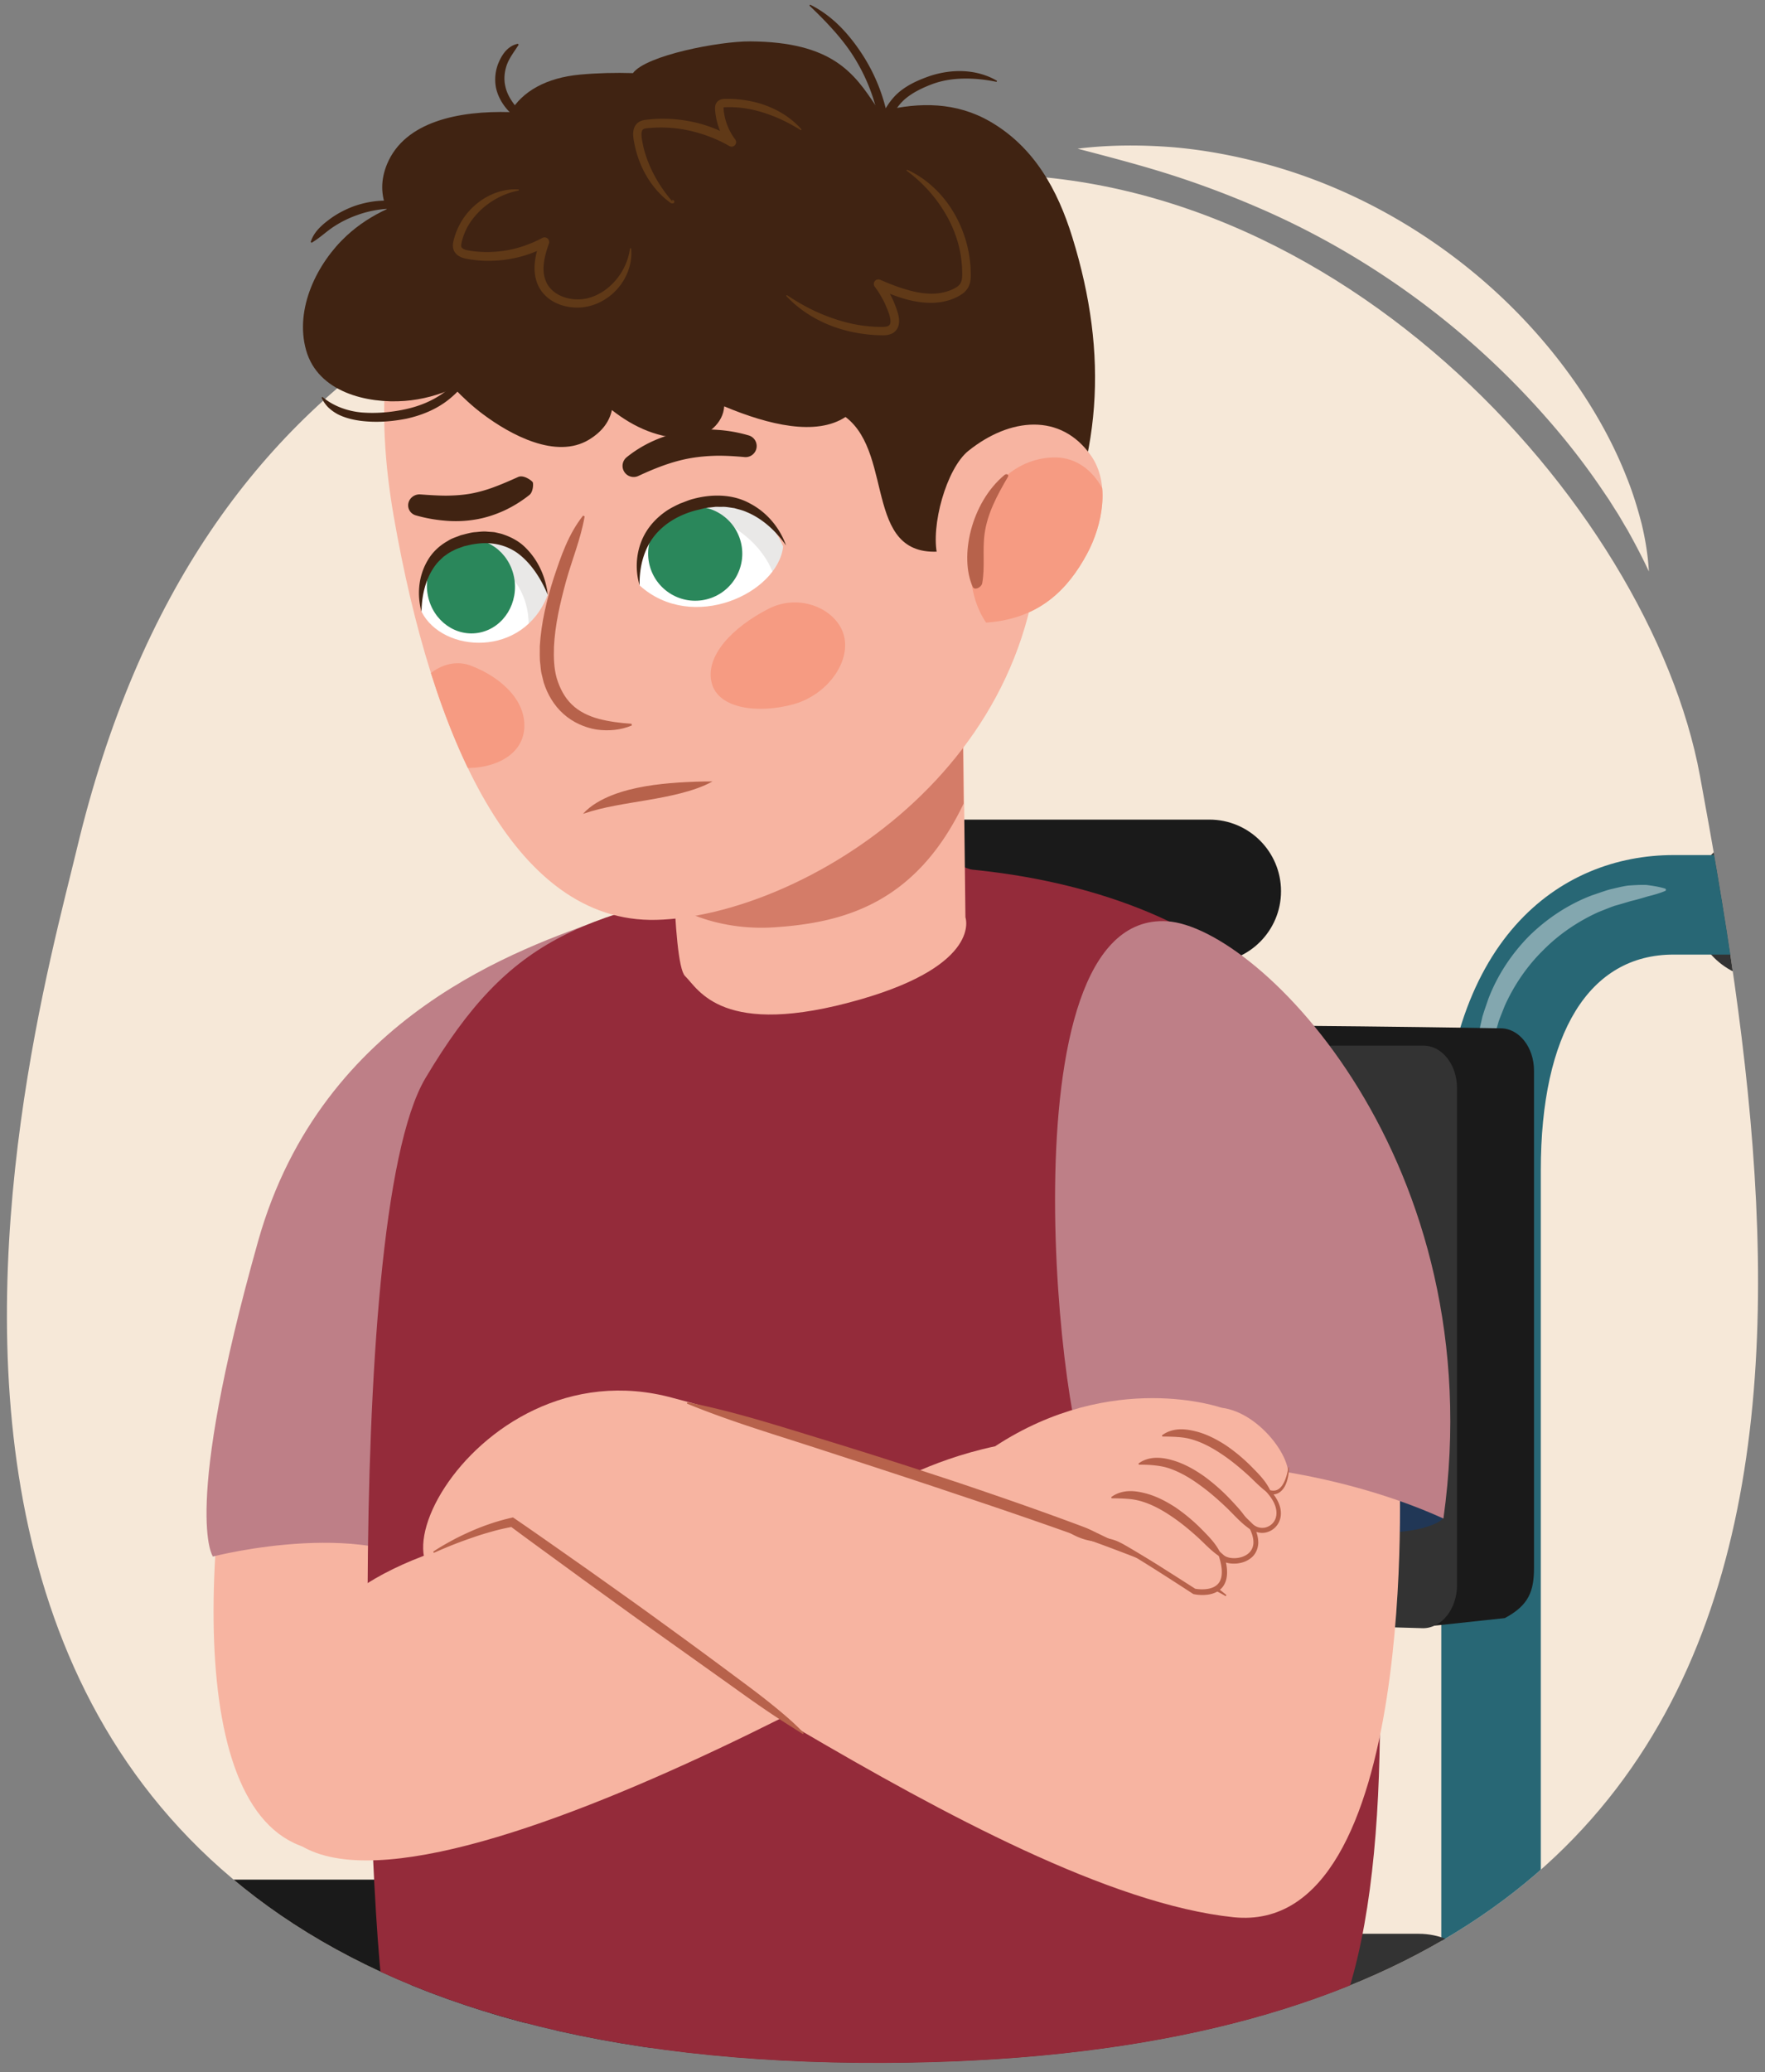
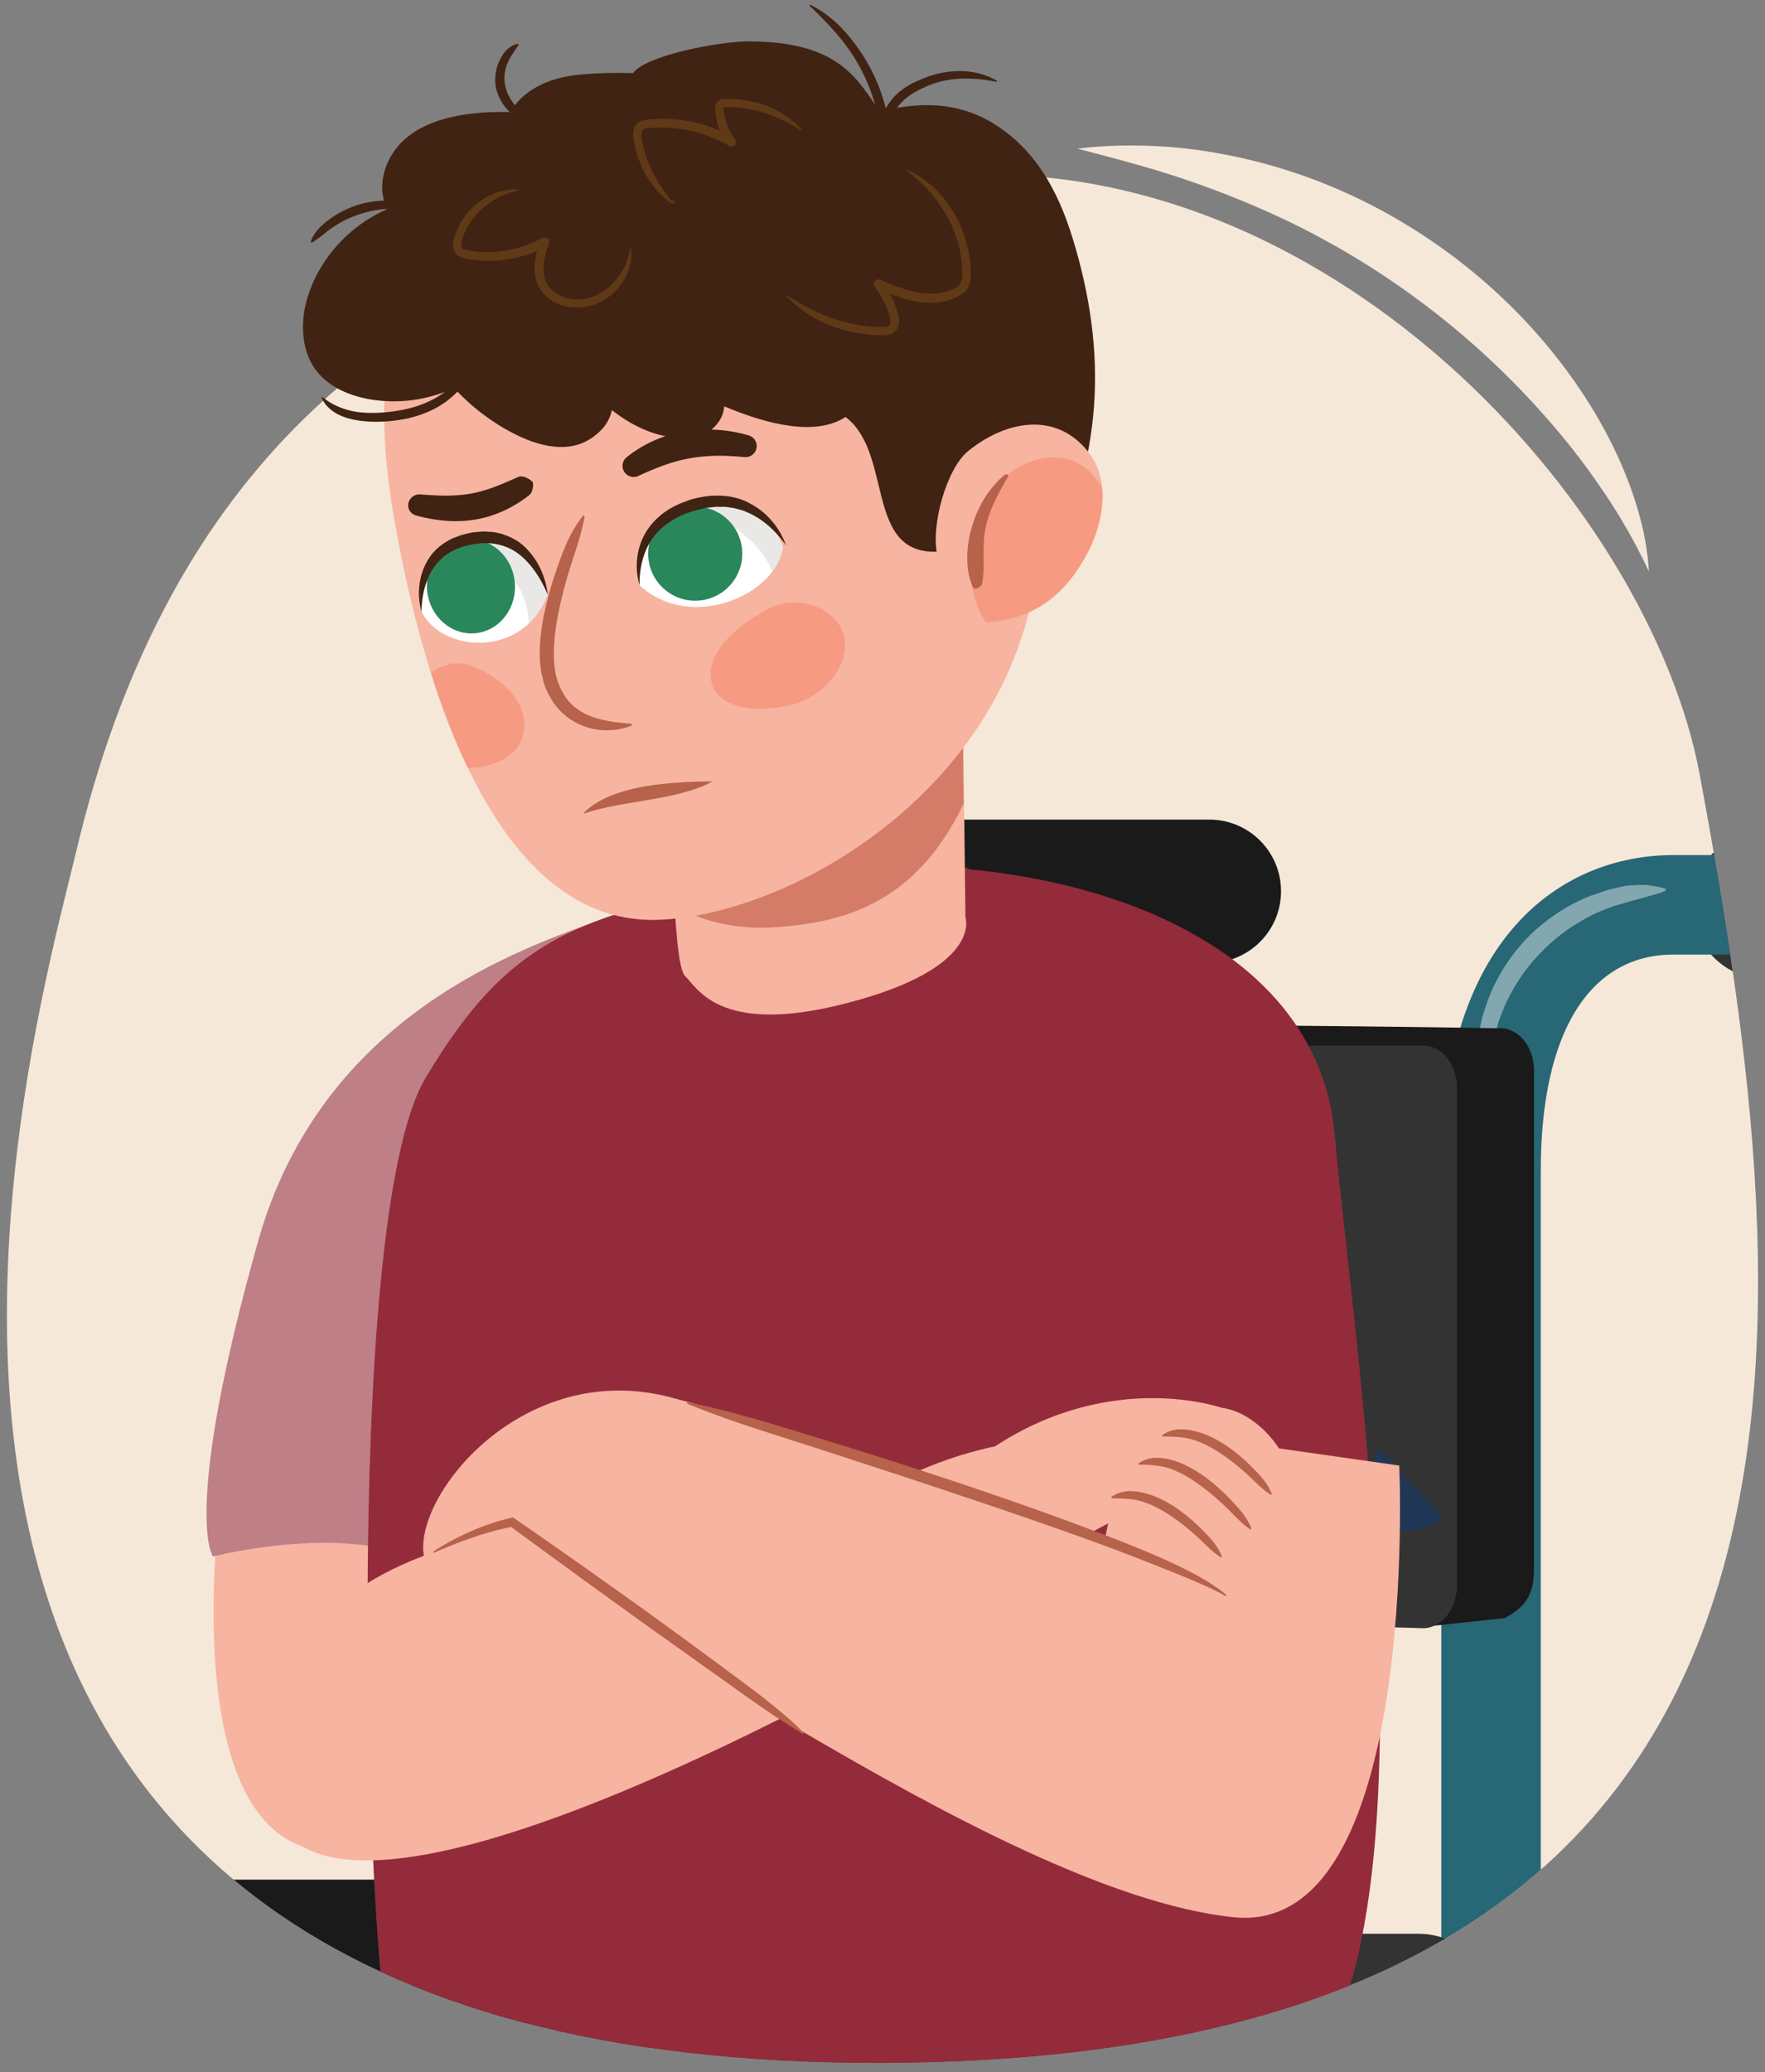
<svg xmlns="http://www.w3.org/2000/svg" xmlns:xlink="http://www.w3.org/1999/xlink" version="1.1" id="artwork" x="0" y="0" width="380" height="446" xml:space="preserve">
  <rect width="100%" height="100%" fill="#808080" stroke="none" />
  <switch>
    <g>
      <defs>
        <path id="SVGID_1_" d="M366 167c-10.786-58.555-80.867-136-164-129-80.866 6.809-159 34-185.444 144.664C6.2 225.999-57 442 185 444c223.997 1.851 202-163 181-277z" />
      </defs>
      <use xlink:href="#SVGID_1_" overflow="visible" fill="#f6e8d8" />
      <clipPath id="SVGID_00000112605406994422324630000018078137023001012877_">
        <use xlink:href="#SVGID_1_" overflow="visible" />
      </clipPath>
      <g clip-path="url(#SVGID_00000112605406994422324630000018078137023001012877_)">
        <path transform="rotate(-180 197.4 538.096)" fill="#333" d="M72.499 484.327h249.803v107.538H72.499z" />
        <path transform="rotate(-180 197.4 542.245)" fill="#1a1a1a" d="M72.499 492.625h249.803v99.24H72.499z" />
        <path d="M380.372 210.816h76.668c8.873 0 16.066-7.192 16.066-16.066s-7.192-16.066-16.066-16.066h-76.668c-8.873 0-16.066 7.192-16.066 16.066s7.192 16.066 16.066 16.066z" fill="#333" />
        <path d="M72.499 602.575h.039l245.815-.865c5.915-.02 10.693-4.833 10.672-10.748-.02-5.902-4.813-10.672-10.709-10.672h-.039l-245.815.865c-5.915.02-10.693 4.833-10.672 10.748.02 5.901 4.812 10.672 10.709 10.672z" fill="#286775" />
        <path d="M72.5 780.165c5.915 0 10.71-4.795 10.71-10.71v-195.44c0-5.915-4.795-10.71-10.71-10.71s-10.71 4.795-10.71 10.71v195.44c0 5.915 4.795 10.71 10.71 10.71z" fill="#286775" />
        <path d="M72.5 699.836h248.52c5.915 0 10.71-4.795 10.71-10.71s-4.795-10.71-10.71-10.71H72.5c-5.915 0-10.71 4.795-10.71 10.71s4.795 10.71 10.71 10.71z" fill="#286775" />
        <path d="M321.02 717.687c5.915 0 10.71-4.795 10.71-10.71V251.874c0-29.496 10.41-46.413 28.562-46.413h17.417c5.915 0 10.71-4.795 10.71-10.71 0-5.915-4.795-10.71-10.71-10.71h-17.417c-24.163 0-49.983 17.82-49.983 67.834v455.103c.001 5.914 4.796 10.709 10.711 10.709z" fill="#286775" />
        <path d="M121.617 448.353H305.44c8.873 0 16.066-7.192 16.066-16.066s-7.192-16.066-16.066-16.066H121.617c-8.873 0-16.066 7.192-16.066 16.066s7.192 16.066 16.066 16.066z" fill="#333" />
        <path d="M-11.55 792.653c5.013 0 9.489-3.536 10.496-8.64l29.902-151.505c.032-.163.061-.328.086-.493 3.317-22.224 19.756-30.142 34.034-30.142h41.099c5.915 0 10.71-4.795 10.71-10.71 0-5.915-4.795-10.71-10.71-10.71H62.968c-28.623 0-50.767 19.337-55.182 48.144L-22.07 779.866c-1.146 5.803 2.63 11.436 8.434 12.581a10.79 10.79 0 002.086.206z" fill="#286775" />
        <path d="M72.5 602.575c5.915 0 10.71-4.795 10.71-10.71V471.56c0-15.749 12.813-28.562 28.562-28.562 5.915 0 10.71-4.795 10.71-10.71 0-5.915-4.795-10.71-10.71-10.71-27.56 0-49.983 22.422-49.983 49.983v120.304c.001 5.914 4.796 10.71 10.711 10.71z" fill="#286775" />
        <path d="M358.474 191.252c-1.293-.399-2.624-.603-3.969-.774-1.335-.048-2.677.032-4.021.133-1.328.188-2.628.546-3.942.84-1.291.374-2.554.846-3.836 1.271-5.05 1.918-9.663 4.973-13.523 8.774-3.798 3.865-6.839 8.482-8.757 13.53-.425 1.281-.897 2.544-1.271 3.834-.299 1.312-.635 2.617-.814 3.945-.09 1.345-.174 2.684-.121 4.018.157 1.342.358 2.672.721 3.964a.271.271 0 00.514.026l.01-.026c.492-1.274.823-2.511 1.11-3.735l.546-1.808.463-1.798c.36-1.181.736-2.35 1.055-3.531.4-1.157.89-2.283 1.324-3.423 2.012-4.452 4.796-8.543 8.265-11.953 3.415-3.466 7.51-6.236 11.96-8.248 1.139-.434 2.264-.924 3.421-1.324 1.18-.324 2.354-.679 3.535-1.03 1.197-.272 2.39-.628 3.603-.997 1.221-.301 2.456-.634 3.73-1.163l.024-.01a.274.274 0 00.148-.358.288.288 0 00-.175-.157zM15.026 627.254c.785-1.196 1.374-2.408 1.932-3.617.56-1.207 1.164-2.384 1.657-3.591 1.054-2.386 2.081-4.773 3.399-7.006 2.592-4.473 5.748-8.6 9.539-12.043 3.726-3.507 8.077-6.322 12.791-8.34 1.183-.493 2.41-.876 3.616-1.325 1.235-.352 2.487-.648 3.723-1.049 1.258-.295 2.523-.6 3.797-.998 1.287-.284 2.585-.609 3.918-1.097l.022-.008a.27.27 0 00-.022-.516c-1.35-.367-2.735-.574-4.131-.735a45.775 45.775 0 00-4.185.105 53.318 53.318 0 00-4.118.799c-1.334.42-2.695.782-4.013 1.26-5.292 1.905-10.157 4.956-14.314 8.74a47.82 47.82 0 00-10.022 13.372c-1.262 2.481-2.37 5.037-3.185 7.683-.334 1.347-.683 2.688-.847 4.065-.109 1.393-.186 2.783-.067 4.189a.274.274 0 00.501.129l.009-.017zM69.191 468.324c.529-1.274.862-2.509 1.163-3.73.369-1.212.725-2.406.997-3.603.351-1.181.706-2.355 1.03-3.535.4-1.156.89-2.281 1.324-3.421 2.012-4.45 4.782-8.545 8.248-11.96 3.41-3.469 7.501-6.253 11.953-8.265 1.14-.434 2.266-.924 3.423-1.324 1.182-.319 2.35-.695 3.531-1.055l1.798-.463 1.808-.546c1.224-.287 2.461-.618 3.735-1.11l.025-.009a.271.271 0 00-.025-.515c-1.292-.363-2.622-.564-3.964-.721-1.334-.052-2.673.032-4.018.121-1.328.18-2.633.516-3.945.815-1.29.374-2.553.846-3.834 1.271-5.048 1.918-9.665 4.959-13.53 8.757-3.8 3.861-6.856 8.473-8.774 13.523-.425 1.281-.897 2.545-1.271 3.836-.294 1.314-.651 2.614-.84 3.942-.1 1.344-.181 2.687-.132 4.021.171 1.345.375 2.677.774 3.969a.275.275 0 00.514.026l.01-.024z" fill="#83a7af" />
        <g>
          <path transform="rotate(-180 13.495 521.553)" fill="#333" d="M-104.108 477.872h235.207v87.361h-235.207z" />
          <path d="M131.099 565.233v-79.896h-235.207v79.896h235.207" />
          <path d="M186.819 207.24h73.566c8.515 0 15.415-6.902 15.415-15.416s-6.901-15.416-15.415-15.416h-73.566c-8.515 0-15.415 6.902-15.415 15.416s6.901 15.416 15.415 15.416z" fill="#1a1a1a" />
          <path d="M-104.108 575.51h.036l231.38-.83c5.676-.02 10.261-4.638 10.241-10.314-.02-5.663-4.619-10.241-10.276-10.241h-.038l-231.38.83c-5.676.02-10.261 4.638-10.241 10.314.021 5.663 4.62 10.241 10.278 10.241z" fill="#286775" />
          <path fill="#286775" d="M-114.385 554.956h20.555v98.878h-20.555z" />
          <path d="M-104.108 754.276c5.676 0 10.277-4.601 10.277-10.277v-90.165h223.698c5.676 0 10.277-4.601 10.277-10.277V299.424c0-5.676-4.601-10.277-10.277-10.277-5.676 0-10.277 4.601-10.277 10.277v333.855h-223.698c-5.676 0-10.277 4.601-10.277 10.277v100.442c0 5.676 4.601 10.278 10.277 10.278z" fill="#1a444d" />
          <path d="M129.867 331.122c5.676 0 10.277-4.601 10.277-10.277v-80.628c0-23.511 10.502-38.116 27.406-38.116h16.714c5.676 0 10.277-4.601 10.277-10.277s-4.601-10.277-10.277-10.277H167.55c-23.873 0-47.961 18.142-47.961 58.671v80.628c.001 5.675 4.602 10.276 10.278 10.276z" fill="#286775" />
          <path d="M-56.978 435.39h171.897c8.515 0 15.415-6.901 15.415-15.415s-6.901-15.415-15.415-15.415H-56.978c-8.515 0-15.415 6.901-15.415 15.415s6.9 15.415 15.415 15.415z" fill="#1a1a1a" />
          <path d="M-104.108 575.51c5.676 0 10.277-4.601 10.277-10.277V457.658c0-15.112 12.294-27.406 27.406-27.406 5.676 0 10.277-4.601 10.277-10.277 0-5.676-4.601-10.277-10.277-10.277-26.445 0-47.961 21.516-47.961 47.961v107.575c.001 5.675 4.602 10.276 10.278 10.276z" fill="#286775" />
          <path d="M164.125 188.467c-1.24-.383-2.518-.579-3.809-.743-1.281-.046-2.569.031-3.859.127-1.274.181-2.522.524-3.782.806-1.238.359-2.451.812-3.68 1.22-4.846 1.84-9.272 4.772-12.976 8.419-3.644 3.709-6.562 8.139-8.403 12.983-.407 1.229-.86 2.441-1.22 3.679-.287 1.259-.609 2.511-.782 3.785-.086 1.291-.167 2.576-.117 3.856.151 1.288.344 2.564.692 3.804a.26.26 0 00.493.024l.01-.025c.472-1.222.789-2.409 1.065-3.584.358-1.164.696-2.312.967-3.46.345-1.133.707-2.255 1.012-3.389.384-1.11.854-2.19 1.271-3.284 1.93-4.272 4.602-8.197 7.931-11.469 3.277-3.326 7.206-5.984 11.476-7.914 1.093-.417 2.173-.887 3.282-1.271 1.132-.311 2.258-.651 3.392-.988 1.149-.261 2.294-.602 3.457-.957 1.172-.288 2.357-.608 3.579-1.116l.023-.01a.263.263 0 00-.022-.493zM-107.282 454.554c.507-1.222.827-2.407 1.116-3.579.354-1.163.695-2.308.957-3.457.337-1.133.677-2.26.988-3.392.384-1.11.854-2.189 1.271-3.282 1.931-4.27 4.588-8.199 7.914-11.476 3.272-3.328 7.197-6 11.469-7.931 1.094-.417 2.174-.887 3.284-1.271 1.134-.306 2.255-.667 3.388-1.012a54.155 54.155 0 003.46-.968c1.174-.275 2.361-.593 3.584-1.065l.024-.009a.26.26 0 00-.024-.494c-1.24-.348-2.516-.541-3.804-.692-1.28-.05-2.565.03-3.856.117-1.274.172-2.527.495-3.785.782-1.238.359-2.45.812-3.679 1.22-4.844 1.84-9.274 4.759-12.983 8.403-3.647 3.704-6.578 8.13-8.419 12.976-.407 1.229-.86 2.442-1.219 3.68-.282 1.261-.625 2.508-.806 3.782-.096 1.29-.174 2.578-.127 3.859.164 1.291.36 2.568.743 3.809a.262.262 0 00.493.024l.011-.024z" fill="#83a7af" />
          <path d="M-176.577 750.676c4.687 0 8.885-3.291 9.855-8.063l28.263-138.952a8.22 8.22 0 00.092-.521c3.119-20.889 18.57-28.332 31.991-28.332h32.725c5.561 0 10.067-4.507 10.067-10.067s-4.507-10.067-10.067-10.067h-32.725c-26.894 0-47.704 18.161-51.864 45.222L-186.452 738.6c-1.11 5.448 2.41 10.763 7.859 11.871.676.139 1.351.205 2.016.205z" fill="#286775" />
          <path d="M-151.439 598.666c.738-1.124 1.292-2.263 1.816-3.4.526-1.134 1.094-2.241 1.558-3.375.991-2.242 1.956-4.486 3.195-6.585 2.437-4.205 5.403-8.084 8.966-11.319 3.502-3.296 7.592-5.942 12.023-7.839 1.112-.463 2.265-.824 3.399-1.246 1.163-.322 2.332-.633 3.499-.986 1.182-.277 2.372-.564 3.569-.938 1.209-.267 2.43-.573 3.683-1.031l.021-.008a.255.255 0 00-.02-.485c-1.269-.345-2.571-.539-3.883-.691a43.161 43.161 0 00-3.934.099c-1.289.23-2.594.434-3.871.751-1.254.395-2.533.735-3.772 1.185-4.974 1.791-9.547 4.659-13.454 8.215a44.943 44.943 0 00-9.42 12.569c-1.186 2.332-2.227 4.735-2.994 7.222-.314 1.266-.642 2.526-.796 3.821-.102 1.309-.175 2.616-.063 3.937a.258.258 0 00.471.121l.007-.017z" fill="#83a7af" />
        </g>
        <g>
          <path d="M123.97 336.19l184.859 13.71 15.149-1.626c5.135-2.742 6.291-5.745 6.291-10.82v-107.01c0-5.075-3.251-9.157-7.262-9.117 0 0-190.723-3.463-202.044 4.618l-4.255 101.129c0 5.074 3.252 9.156 7.262 9.116z" fill="#1a1a1a" />
          <path d="M123.97 345.115l182.456 5.334c4.011-.04 7.262-4.186 7.262-9.261v-107.01c0-5.075-3.251-9.157-7.262-9.117l-182.456.022c-4.011.04-7.262 4.186-7.262 9.261v101.655c0 5.074 3.252 9.156 7.262 9.116z" fill="#333" />
        </g>
        <g>
          <path d="M78.952 397.537c-36.036 9.173-37.984-48.778-27.271-103.257 11.969-60.862 60.385-82.001 60.385-82.001 9.615 6.588-12.591 124.912-12.591 124.912s-9.322 57.495-20.523 60.346z" fill="#f7b4a1" />
          <path d="M45.837 335.023s35.062-9.122 50.448 4.657c7.099 6.358 37.245-143.25 33.312-141.809-16.557 6.064-60.175 20.133-74.02 69.249-16.508 58.558-9.74 67.903-9.74 67.903z" fill="#be7f87" />
          <path d="M91.613 232.028c18.505-31.048 33.557-35.624 77.916-43.538 44.359-7.914 113.499 6.172 117.848 55.935 4.349 49.763 30.55 212.075-26.855 213.277S88.16 445.985 83.811 436.959c-4.348-9.027-10.703-173.882 7.802-204.931z" fill="#942b3a" />
          <path d="M93.34 334.1s115.596-22.137 129.539-18.34.349 23.683.349 23.683-130.245 79.984-159.96 56.759c0 0-21.159-44.232 30.072-62.102z" fill="#f7b4a1" />
          <path d="M146.549 190.064c-7.561 7.061-14.642 14.067-10.938 21.921 3.704 7.855 19.614 21.051 48.539 13.643 28.925-7.409 36.415-26.369 32.721-32.659-9.965-16.971-70.322-2.905-70.322-2.905z" fill="#942b3a" />
          <path d="M144.7 171.222s-.087 36.078 2.789 38.855c2.876 2.777 7.883 13.626 37.74 5.039 26.3-7.564 22.626-17.685 22.626-17.685l-.546-47.253-62.609 21.044z" fill="#f7b4a1" />
          <path d="M144.671 177.848s-.002.818.005 2.195c.814-.917 1.761-1.974 2.825-3.146l-2.83.951z" fill="none" />
          <path d="M166.757 199.589c14.958-.996 30.442-5.163 40.709-26.628l-.187-16.157-59.779 20.093a396.465 396.465 0 00-2.825 3.146c.014 2.966.065 8.577.256 14.554 2.419 1.886 10.715 5.732 21.826 4.992z" fill="#d47c68" />
          <path d="M286.644 330.442s14.211-.1 19.402-1.48c4.134-1.099 4.65-2.198 4.65-2.198l-13.589-14.913-10.463 18.591z" fill="#213756" />
          <path d="M301.26 315.443s4.62 101.428-35.699 97.211c-53.114-5.555-144.079-77.908-157.595-73.37-37.05 12.44-7.8-50.798 37.05-38.358 35.699 9.258 92.682 31.182 92.682 31.182l5.224-24.997 58.338 8.332z" fill="#f7b4a1" />
-           <path d="M251.291 198.293c19.785 1.234 70.2 51.835 59.475 128.551-25.589-11.624-59.023-14.482-76.05-10.367-5.805-2.881-19.857-120.457 16.575-118.184z" fill="#be7f87" />
+           <path d="M251.291 198.293z" fill="#be7f87" />
          <path d="M262.991 302.999c-.018.008-23.4-8.294-48.75 8.294-14.625 3.11-24.375 9.33-24.375 9.33l39 12.44 34.6-18.419-.475-11.645z" fill="#f7b4a1" />
          <path d="M147.904 302.11c9.572 3.932 19.41 6.808 29.167 10.002 9.76 3.18 19.522 6.348 29.25 9.629 9.74 3.236 19.452 6.57 29.106 10.067 4.828 1.748 9.617 3.607 14.385 5.506 2.39.936 4.763 1.907 7.13 2.9 2.343 1.037 4.728 2.003 6.945 3.343l.159-.25c-.515-.414-1.028-.841-1.56-1.245l-1.643-1.101c-1.101-.728-2.246-1.359-3.386-2.002a108.706 108.706 0 00-7.004-3.434c-4.736-2.104-9.545-3.983-14.362-5.82-9.633-3.681-19.352-7.061-29.093-10.353-9.756-3.24-19.535-6.389-29.351-9.395-9.82-2.986-19.591-6.176-29.67-8.14l-.073.293zM93.406 334.235a93.036 93.036 0 018.426-3.324c1.415-.5 2.849-.927 4.283-1.323 1.432-.411 2.882-.714 4.328-.993l-.652-.144c5.183 3.856 10.421 7.622 15.626 11.441 5.237 3.768 10.445 7.582 15.704 11.311l15.756 11.221c2.626 1.87 5.234 3.766 7.901 5.568 2.647 1.829 5.388 3.521 8.09 5.246l.18-.233c-2.297-2.409-4.805-4.476-7.332-6.514-2.532-2.029-5.134-3.944-7.728-5.87a1423.768 1423.768 0 00-15.618-11.467c-5.212-3.811-10.486-7.521-15.739-11.265-5.283-3.693-10.54-7.43-15.859-11.065l-.32-.219-.332.075c-3.004.677-5.916 1.672-8.728 2.903-1.402.628-2.792 1.278-4.142 2.021-1.351.738-2.691 1.492-3.977 2.362l.133.269z" fill="#b7624b" />
          <g>
            <path d="M262.991 302.999c8.775 1.037 16.778 12.833 13.745 16.4-2.391 2.812-7.309 3.013-11.855-.275s-24.445-12.01-22.365-15.088c2.092-3.095 15.994-1.566 20.475-1.037z" fill="#f7b4a1" />
            <ellipse transform="rotate(-53.309 262.507 318.57)" cx="262.485" cy="318.573" rx="6.785" ry="14.821" fill="#f7b4a1" />
            <ellipse transform="rotate(-53.401 257.57 325.474)" cx="257.578" cy="325.473" rx="6.785" ry="15.452" fill="#f7b4a1" />
-             <path d="M252.748 325.46c7.47 5.393 12.946 11.928 10.812 15.007-3.271 4.722-8.37-.146-17.145-5.33-7.893-4.662-21.523-9.278-19.5-12.44 7.801-8.294 18.364-2.63 25.833 2.763z" fill="#f7b4a1" />
            <path d="M263.083 335.053c-.933-2.498-2.726-4.22-4.437-5.969a38.463 38.463 0 00-5.643-4.694c-2.052-1.319-4.252-2.467-6.644-3.039-1.186-.294-2.419-.486-3.655-.384-1.228.106-2.454.499-3.459 1.273l.075.247c1.208.01 2.298.026 3.387.12a13.67 13.67 0 013.224.586c2.115.655 4.134 1.739 6.046 3.019 1.925 1.268 3.747 2.747 5.509 4.317 1.778 1.569 3.304 3.384 5.413 4.691l.184-.167zM269.44 329.06c-.944-2.585-2.756-4.413-4.485-6.271a41.656 41.656 0 00-5.704-5.04c-2.071-1.453-4.305-2.723-6.754-3.432-1.214-.365-2.49-.593-3.772-.544-1.276.063-2.564.439-3.61 1.23l.075.247c1.246-.005 2.372.03 3.495.162 1.118.122 2.235.327 3.319.727 2.167.779 4.227 1.98 6.165 3.393 1.958 1.387 3.805 2.987 5.592 4.669 1.802 1.682 3.35 3.604 5.493 5.023l.186-.164zM273.808 321.577c-.915-2.483-2.693-4.192-4.389-5.926a37.46 37.46 0 00-5.602-4.645c-2.038-1.302-4.225-2.431-6.601-2.981-1.179-.281-2.401-.468-3.625-.359-1.217.113-2.429.509-3.423 1.278l.075.247c1.199.014 2.279.026 3.359.115 1.075.066 2.148.24 3.197.563 2.097.635 4.102 1.7 5.998 2.963 1.91 1.248 3.717 2.711 5.463 4.265 1.762 1.553 3.272 3.353 5.365 4.647l.183-.167z" fill="#b7624b" />
-             <path d="M277.377 315.808c-.195 1.319-.546 2.645-1.197 3.714-.326.528-.754.959-1.254 1.17-.503.209-1.058.171-1.603.026l-1.279-.34.895 1.067c.696.83 1.32 1.75 1.643 2.764.334 1.002.34 2.093-.109 2.967-.434.879-1.304 1.479-2.224 1.634a3.003 3.003 0 01-2.588-.825l-2.282-2.227 1.51 2.919c.501.968.918 2.011.964 3.043.067 1.03-.31 1.984-1.048 2.609-.73.633-1.722.957-2.702 1.031-.963.07-2.044-.11-2.675-.669l-1.444-1.28.557 1.926c.284.982.508 1.991.51 2.967.009.97-.201 1.91-.765 2.54-.545.648-1.396 1.006-2.292 1.149-.892.142-1.87.108-2.755-.054l.175.073c-4.585-2.938-9.167-5.866-13.846-8.65-1.18-.669-2.328-1.425-3.689-1.891-1.345-.442-2.722-.551-4.025-.667a16.481 16.481 0 01-3.819-.785c-1.24-.425-2.437-1.024-3.622-1.684l-.077.127c2.073 1.824 4.715 3.035 7.416 3.32 1.334.204 2.634.285 3.835.71 1.178.414 2.329 1.162 3.495 1.837 4.633 2.796 9.204 5.756 13.763 8.716l.088.057.087.017a9.32 9.32 0 003.138.088c1.038-.16 2.158-.57 2.972-1.512.824-.945 1.075-2.262 1.051-3.409-.015-1.173-.275-2.271-.587-3.326l-.886.646c1.093.905 2.319.988 3.471.928 1.155-.102 2.327-.471 3.29-1.308.983-.815 1.534-2.262 1.419-3.572-.076-1.32-.574-2.478-1.125-3.534l-.772.692c.913.883 2.211 1.278 3.412 1.059a4.069 4.069 0 002.916-2.193c.613-1.193.553-2.656.11-3.815-.424-1.188-1.145-2.162-1.915-3.026l-.384.726c.662.17 1.414.144 2.066-.185.65-.336 1.127-.921 1.453-1.541.33-.624.523-1.301.658-1.976.133-.677.208-1.359.207-2.048l-.137-.005z" fill="#b7624b" />
          </g>
        </g>
      </g>
      <defs>
        <path id="SVGID_00000071532528488185130510000011550599131705366947_" d="M84.788 111.249c8.196 47.033 25.682 87.529 56.555 86.739 30.873-.79 85.394-32.931 82.469-90.297-2.386-46.805-25.873-88.874-80.49-82.827-52.205 5.78-66.574 40.244-58.534 86.385z" />
      </defs>
      <use xlink:href="#SVGID_00000071532528488185130510000011550599131705366947_" overflow="visible" fill="#f7b4a1" />
      <clipPath id="SVGID_00000080923158663206020080000017486709665523110324_">
        <use xlink:href="#SVGID_00000071532528488185130510000011550599131705366947_" overflow="visible" />
      </clipPath>
      <path d="M88.53 152.204c-.766 6.041 3.973 12.307 10.185 12.991 6.216.68 13.341-1.86 14.106-7.902.764-6.044-4.445-11.294-11.336-13.984-5.868-2.294-12.193 2.848-12.955 8.895z" clip-path="url(#SVGID_00000080923158663206020080000017486709665523110324_)" fill="#f69b82" />
      <path d="M74.599 50.76c2.639-2.447 5.571-4.303 8.682-5.745-1.253-2.933-1.412-6.234.09-9.788 3.838-9.078 15.396-11.413 26.463-11.1 2.631-4.442 7.739-7.407 15.111-8.076 3.748-.34 7.534-.429 11.328-.315 2.81-3.818 18.566-6.87 25.246-6.827 17.635.113 22.354 6.807 27.022 13.85.413.624 1.246.664 1.749 1.06 7.684-1.838 15.57-1.887 22.876 2.343 9.498 5.499 14.551 14.701 17.719 24.954 7.842 25.379 6.397 48.038-5.583 71.45-3.393 6.63-13.039 6.337-15.751 1.263-2.348-.576-2.092-5.872-5.243-5.355-18.89 3.099-11.41-20.517-22.27-28.723-6.309 4.133-16.474 1.755-26.118-2.289-.028.216-.046.431-.08.648-.55 3.498-4.266 6.203-7.566 6.25-6.269.088-11.661-2.269-16.536-6.097-.521 2.426-2.033 4.604-4.902 6.353-7.11 4.334-16.978-1.06-22.861-5.464-2.257-1.69-4.304-3.591-6.232-5.612-3.344 1.51-6.931 2.474-10.605 2.755-8.09.62-18.688-1.869-21.237-10.918-2.511-8.919 2.371-18.752 8.698-24.617z" fill="#402312" />
      <defs>
        <path id="SVGID_00000152263221595734173750000000242567837369538746_" d="M234.898 98.085c-6.504-9.28-17.437-8.224-26.386-1.064-4.763 3.807-8.188 16.243-6.694 22.556.531 2.247 3.274 14.977 10.732 14.412 11.206-.849 17.355-7.087 21.51-14.827 3.277-6.106 5.05-15.082.838-21.077z" />
      </defs>
      <use xlink:href="#SVGID_00000152263221595734173750000000242567837369538746_" overflow="visible" fill="#f7b4a1" />
      <clipPath id="SVGID_00000065060428846232662000000016926865935117730732_">
        <use xlink:href="#SVGID_00000152263221595734173750000000242567837369538746_" overflow="visible" />
      </clipPath>
      <path d="M227.571 98.468c8.032.255 14.187 9.955 10.592 21.339-3.408 10.767-8.771 19.783-16.807 19.531-8.033-.256-13.444-9.399-12.294-20.44 1.522-14.6 10.475-20.679 18.509-20.43z" clip-path="url(#SVGID_00000065060428846232662000000016926865935117730732_)" fill="#f69b82" />
      <path d="M216.262 102.236c-7.235 6.005-9.728 17.625-6.843 24.061.395.878 1.891.119 2.044-.75.646-3.601.025-7.06.519-10.674.587-4.299 2.619-8.132 5.012-12.22.288-.492-.274-.798-.732-.417z" clip-path="url(#SVGID_00000065060428846232662000000016926865935117730732_)" fill="#b7624b" />
      <path d="M181.709 136.858c1.451 5.682-3.64 12.76-10.978 14.751-7.349 1.991-16.061 1.057-17.51-4.627-1.448-5.685 4.296-11.882 12.265-15.959 6.789-3.476 14.781.146 16.223 5.835z" fill="#f69b82" />
      <path d="M125.537 110.976c-3.165 3.979-4.748 8.72-6.318 13.415-1.513 4.726-2.699 9.608-3.002 14.71.022 1.289-.08 2.561.113 3.87.086.651.092 1.299.247 1.95l.474 1.95c.795 2.53 2.199 4.954 4.237 6.775 2.03 1.821 4.588 2.965 7.17 3.382 2.593.357 5.217.114 7.577-.885l-.077-.364c-2.462-.16-4.815-.471-7.025-1.047-2.195-.596-4.245-1.559-5.803-3.082-1.577-1.5-2.599-3.505-3.256-5.631-.612-2.118-.681-4.456-.606-6.778.22-4.689 1.315-9.408 2.576-14.055 1.286-4.669 3.169-9.107 4.03-14.051l-.337-.159z" fill="#b7624b" />
      <path d="M168.609 117.626c-1.154 10.122-19.56 18.63-30.902 8.38-2.279-16.616 22.968-26.751 30.902-8.38z" fill="#fff" />
      <defs>
        <path id="SVGID_00000137125354576651449600000003263673842544599470_" d="M168.609 117.626c-1.154 10.122-19.56 18.63-30.902 8.38-2.279-16.616 22.968-26.751 30.902-8.38z" />
      </defs>
      <clipPath id="SVGID_00000114762168622073890560000002272175426868380846_">
        <use xlink:href="#SVGID_00000137125354576651449600000003263673842544599470_" overflow="visible" />
      </clipPath>
      <path d="M166.654 124.05s-1.974-8.069-12.497-12.452c-10.57-4.401-18.104 2.696-18.009 2.535.096-.161-1.626-3.165-1.626-3.165l7.258-11.385 14.34.712 12.117 8.247 5.864 6.787-2.888 10.232-4.559-1.511z" opacity=".1" clip-path="url(#SVGID_00000114762168622073890560000002272175426868380846_)" fill="#24150d" />
      <path d="M139.734 121.127c1.083 5.49 6.413 9.064 11.904 7.981 5.49-1.084 9.064-6.414 7.981-11.904-1.084-5.49-6.414-9.064-11.903-7.981-5.491 1.083-9.065 6.413-7.982 11.904z" clip-path="url(#SVGID_00000114762168622073890560000002272175426868380846_)" fill="#2a875b" />
      <g>
        <path d="M90.753 131.653c4.508 8.949 21.946 10.04 27.175-3.635-4.133-16.227-27.507-16.302-27.175 3.635z" fill="#fff" />
        <defs>
          <path id="SVGID_00000020373100791441518120000013114456885525761170_" d="M90.753 131.653c4.508 8.949 21.946 10.04 27.175-3.635-4.133-16.227-27.507-16.302-27.175 3.635z" />
        </defs>
        <clipPath id="SVGID_00000122683831843619236140000016391057902540319679_">
          <use xlink:href="#SVGID_00000020373100791441518120000013114456885525761170_" overflow="visible" />
        </clipPath>
        <path d="M91.351 117.789s7.811-2.433 16.273 4.069c8.499 6.528 5.769 16.339 5.864 16.179.095-.16 3.444-.248 3.444-.248l6.538-11.743-7.014-11.508-12.492-5.872-8.447-1.432-7.498 7.546 3.332 3.009z" opacity=".1" clip-path="url(#SVGID_00000122683831843619236140000016391057902540319679_)" fill="#24150d" />
        <path d="M110.663 124.184c1.104 5.484-2.152 10.832-7.271 11.946-5.119 1.113-10.164-2.432-11.268-7.917-1.103-5.484 2.152-10.835 7.271-11.946 5.119-1.113 10.165 2.431 11.268 7.917z" clip-path="url(#SVGID_00000122683831843619236140000016391057902540319679_)" fill="#2a875b" />
      </g>
      <path d="M161.185 93.714a31.099 31.099 0 00-6.722-1.19c-2.3-.179-4.65-.071-6.959.316-4.628.756-9.054 2.713-12.587 5.578a2.392 2.392 0 002.514 4.027l.029-.014c3.662-1.703 7.255-3.106 11.049-3.79 1.895-.339 3.822-.501 5.785-.548 1.962-.022 3.951.101 5.974.284l.03.003a2.385 2.385 0 00.887-4.666zM90.516 106.418c1.9.134 3.757.261 5.565.265 1.811-.02 3.562-.138 5.273-.438a30.094 30.094 0 005.054-1.421c1.678-.617 3.367-1.362 5.105-2.14l.039-.017c1.206-.54 2.926.787 3.136 1.113.176.274.122 2.095-.705 2.751a27.14 27.14 0 01-5.427 3.361c-1.981.905-4.129 1.604-6.331 1.949a25.492 25.492 0 01-6.547.214 32.359 32.359 0 01-6.146-1.128c-1.251-.354-1.941-1.632-1.543-2.854.347-1.063 1.404-1.734 2.497-1.656l.03.001zM90.753 131.653c.034-3.674.97-7.304 2.996-9.998.498-.682 1.121-1.238 1.718-1.808.676-.485 1.329-.989 2.101-1.323.707-.432 1.549-.632 2.321-.949.831-.173 1.661-.419 2.502-.506 3.362-.517 6.763.172 9.452 2.299 2.667 2.135 4.664 5.25 6.084 8.65-.411-3.677-1.961-7.362-4.786-10.141-1.394-1.417-3.244-2.372-5.16-2.973-.488-.129-.983-.234-1.476-.346-.497-.062-.998-.079-1.498-.117-1.008-.13-1.981.061-2.972.121-.98.127-1.922.418-2.876.65-.917.393-1.89.633-2.734 1.21-1.75.968-3.301 2.398-4.307 4.125-2.064 3.436-2.366 7.548-1.365 11.106zM137.707 126.006c-.096-3.912.912-7.757 3.149-10.62 2.258-2.834 5.555-4.678 9.141-5.583.895-.183 1.776-.517 2.685-.558l1.356-.156c.451-.018.901.021 1.353.009.912-.061 1.79.165 2.69.267.864.252 1.757.438 2.591.815 3.386 1.383 6.32 4.014 8.56 7.225-1.308-3.708-4.019-7.074-7.719-9.014-3.689-2.073-8.243-2.083-12.181-1.032-1.006.237-1.945.683-2.917 1.019-.933.443-1.879.894-2.752 1.463-1.743 1.157-3.295 2.65-4.424 4.42-2.275 3.564-2.671 7.989-1.532 11.745zM214.652 17.393c-2.095-1.242-4.538-1.917-7.006-2.062-2.474-.143-4.973.229-7.344.989-2.341.82-4.611 1.768-6.64 3.424-2.016 1.672-3.328 3.966-4.302 6.19l1.934.241a38.375 38.375 0 00-5.69-14.533c-1.429-2.186-3.04-4.26-4.895-6.096-1.858-1.828-3.972-3.403-6.301-4.547l-.142.204c1.865 1.774 3.637 3.555 5.296 5.432 1.662 1.87 3.2 3.849 4.501 5.981 2.602 4.256 4.426 8.986 5.226 13.892l.562 3.447 1.372-3.206c.911-2.129 2.04-4.092 3.708-5.502 1.659-1.391 3.823-2.42 5.95-3.206 2.147-.766 4.437-1.104 6.729-1.125 2.297-.032 4.603.217 6.952.708l.09-.231zM101.552 77.615c-1.762 2.714-3.56 5.124-6.067 6.942-2.474 1.79-5.382 2.944-8.41 3.571-3.017.638-6.208.896-9.261.645a16.76 16.76 0 01-4.424-1.023c-1.401-.543-2.717-1.26-3.961-2.313l-.201.146a7.098 7.098 0 001.432 2.089 9.397 9.397 0 002.084 1.502c1.535.774 3.205 1.171 4.86 1.397 3.335.424 6.629.187 9.896-.453 3.238-.709 6.441-1.996 9.089-4.106 1.315-1.048 2.532-2.242 3.487-3.637.946-1.394 1.595-3.013 1.711-4.685l-.235-.075zM88.338 44.43c-1.793-1.266-3.97-1.296-6.019-1.235-2.076.072-4.134.499-6.097 1.181-1.95.721-3.808 1.701-5.458 2.961-1.639 1.238-3.247 2.691-3.875 4.765l.196.152c1.807-1.071 3.121-2.379 4.727-3.44a23.26 23.26 0 015.097-2.521c1.781-.657 3.649-1.066 5.54-1.275 1.917-.219 3.75.031 5.835-.347l.054-.241zM114.333 26.742c-.947-1.69-2.336-2.649-3.377-3.963-1.035-1.288-1.855-2.71-2.164-4.232-.348-1.503-.192-3.133.343-4.631.573-1.527 1.525-2.711 2.526-4.28l-.134-.209c-.967.161-1.822.695-2.498 1.38-.675.694-1.167 1.543-1.569 2.421a9.4 9.4 0 00-.657 5.751c.44 1.943 1.49 3.652 2.78 5.005 1.293 1.342 2.676 2.615 4.608 2.96l.142-.202z" fill="#402312" />
      <path d="M111.606 40.775c-3.376-.226-6.839 1.156-9.419 3.463a14.798 14.798 0 00-3.224 4.089c-.4.78-.757 1.584-1.021 2.425-.117.432-.261.824-.35 1.295-.087.467-.156 1.045.052 1.677.205.634.705 1.137 1.185 1.407.486.283.966.428 1.421.532.896.182 1.705.281 2.569.373 1.705.153 3.424.137 5.127-.037 3.402-.351 6.758-1.348 9.768-3.01l-1.431-1.219c-.508 1.475-.949 3.014-1.123 4.643-.175 1.616-.051 3.375.673 4.962.713 1.601 2.03 2.877 3.52 3.659 1.499.785 3.157 1.151 4.804 1.166 3.33.057 6.537-1.541 8.675-3.93 2.171-2.377 3.357-5.635 3.049-8.735a.125.125 0 00-.248-.004c-.424 3.001-1.865 5.677-3.909 7.676-2.035 1.991-4.746 3.316-7.542 3.226-2.765-.031-5.602-1.4-6.624-3.828-1.065-2.441-.37-5.428.622-8.165a1.003 1.003 0 00-1.407-1.231l-.023.012c-2.795 1.473-5.852 2.508-9.015 2.855-1.577.183-3.173.22-4.757.099a25.145 25.145 0 01-2.333-.303c-.718-.141-1.229-.437-1.298-.731-.154-.298.064-1.138.281-1.866.22-.738.525-1.449.868-2.143.712-1.377 1.681-2.619 2.793-3.715a16.535 16.535 0 018.333-4.397.126.126 0 00.1-.146.13.13 0 00-.116-.099zM169.317 63.74c4.063 4.348 9.798 7.083 15.735 8.005 1.487.234 2.99.396 4.5.414.733.009 1.627.074 2.605-.429a2.65 2.65 0 001.124-1.207c.232-.502.295-1.01.29-1.467-.008-.913-.272-1.731-.507-2.432a22.363 22.363 0 00-3.165-6.092l-1.184 1.48c3.754 1.678 7.801 3.294 12.234 3.16 2.213-.095 4.381-.631 6.346-2.001.486-.374.951-.879 1.25-1.503.295-.618.398-1.251.439-1.825.044-.581.017-1.099-.004-1.632-.017-.532-.033-1.064-.103-1.591a26.381 26.381 0 00-4.171-11.877c-2.318-3.519-5.555-6.475-9.343-8.184a.125.125 0 00-.165.062.125.125 0 00.04.152c3.296 2.442 6.029 5.433 8.087 8.84 2.077 3.385 3.422 7.231 3.739 11.172.061.491.068.984.078 1.477.015.49.032.999-.01 1.441-.075.925-.328 1.47-.995 1.969-.654.477-1.579.873-2.464 1.12-.9.248-1.834.407-2.788.413-1.906.05-3.846-.32-5.74-.885-1.905-.541-3.775-1.292-5.634-2.098l-.012-.005a.978.978 0 00-1.171 1.486 20.504 20.504 0 012.164 3.59c.552 1.239 1.179 2.687 1.228 3.787.01.573-.146.871-.45 1.056-.334.199-.976.25-1.691.225-1.423.001-2.845-.135-4.255-.339-2.821-.42-5.573-1.254-8.218-2.347-2.659-1.081-5.18-2.493-7.626-4.122a.124.124 0 00-.173.033.122.122 0 00.01.154zM172.519 27.799c-1.548-1.737-3.468-3.169-5.587-4.211-2.115-1.056-4.42-1.729-6.768-2.057a23.169 23.169 0 00-3.551-.253c-.295.002-.576-.018-.989.041-.373.051-.97.226-1.346.773-.355.543-.334 1.043-.329 1.384a14.44 14.44 0 002.768 7.694l1.278-1.422a28.54 28.54 0 00-9.625-3.664 30.676 30.676 0 00-5.138-.523 30.5 30.5 0 00-2.583.068c-.43.026-.858.079-1.287.118-.418.048-.926.094-1.493.343-.581.243-1.096.808-1.306 1.373-.22.566-.256 1.103-.242 1.591.053.995.244 1.778.429 2.641a22.665 22.665 0 001.732 4.881 20.3 20.3 0 002.844 4.298c.568.644 1.161 1.263 1.813 1.816.317.285.663.538.992.804.174.119.386.342.773.273a.403.403 0 00.253-.192.343.343 0 00-.008-.304.426.426 0 00-.171-.185c-.072-.086-.324.005-.318.107.003.062.056.11.118.109l.107-.003c.04-.001-.075.044-.063.033.001.008.016.038.016.06-.033.073.029-.066-.016-.037-.046-.01-.19-.111-.306-.268-.261-.324-.535-.63-.778-.966-.515-.642-.975-1.32-1.438-1.989a30.379 30.379 0 01-2.332-4.252c-.631-1.481-1.184-2.998-1.511-4.572-.159-.767-.33-1.625-.349-2.298-.008-.343.04-.655.128-.867.098-.21.19-.304.38-.39.399-.176 1.392-.204 2.152-.267a28.329 28.329 0 017.224.536c3.155.663 6.219 1.784 9.01 3.401l.014.008A.973.973 0 00158.28 30a12.546 12.546 0 01-2.416-5.835c-.093-.505-.088-1.211-.083-1.05-.05.059-.06.016.124-.015.154-.032.449-.03.726-.033a21.286 21.286 0 013.298.185c2.192.276 4.331.892 6.405 1.684 2.074.807 4.069 1.835 6.024 3.049.058.037.136.02.173-.038a.122.122 0 00-.012-.148z" fill="#603917" />
      <g>
        <path d="M125.519 175.164c1.682-1.858 3.966-3.096 6.267-4.016 2.324-.907 4.732-1.488 7.132-1.904 2.403-.415 4.808-.655 7.208-.816 2.407-.146 4.79-.245 7.276-.234-2.183 1.21-4.553 1.946-6.903 2.563-2.359.599-4.726 1.041-7.073 1.442-2.347.403-4.675.762-6.979 1.204-2.314.437-4.573.966-6.928 1.761z" fill="#b7624b" />
      </g>
      <g>
        <path d="M232 32c6.842-.846 13.786-.857 20.72-.296 6.931.604 13.818 1.938 20.579 3.812 13.526 3.767 26.405 10.111 37.838 18.399 11.439 8.285 21.442 18.557 29.265 30.247 3.899 5.85 7.264 12.056 9.819 18.584 1.313 3.241 2.344 6.603 3.214 9.971.818 3.392 1.372 6.841 1.565 10.283-1.457-3.133-3.039-6.124-4.674-9.05-.893-1.434-1.664-2.902-2.598-4.294l-1.33-2.11-1.4-2.063c-3.709-5.494-7.767-10.686-12.099-15.6a175.808 175.808 0 00-28.806-26.258c-10.503-7.619-21.833-14.105-33.915-19.239a201.155 201.155 0 00-18.598-6.927C245.206 35.445 238.682 33.752 232 32z" fill="#f6e8d8" />
      </g>
    </g>
  </switch>
</svg>